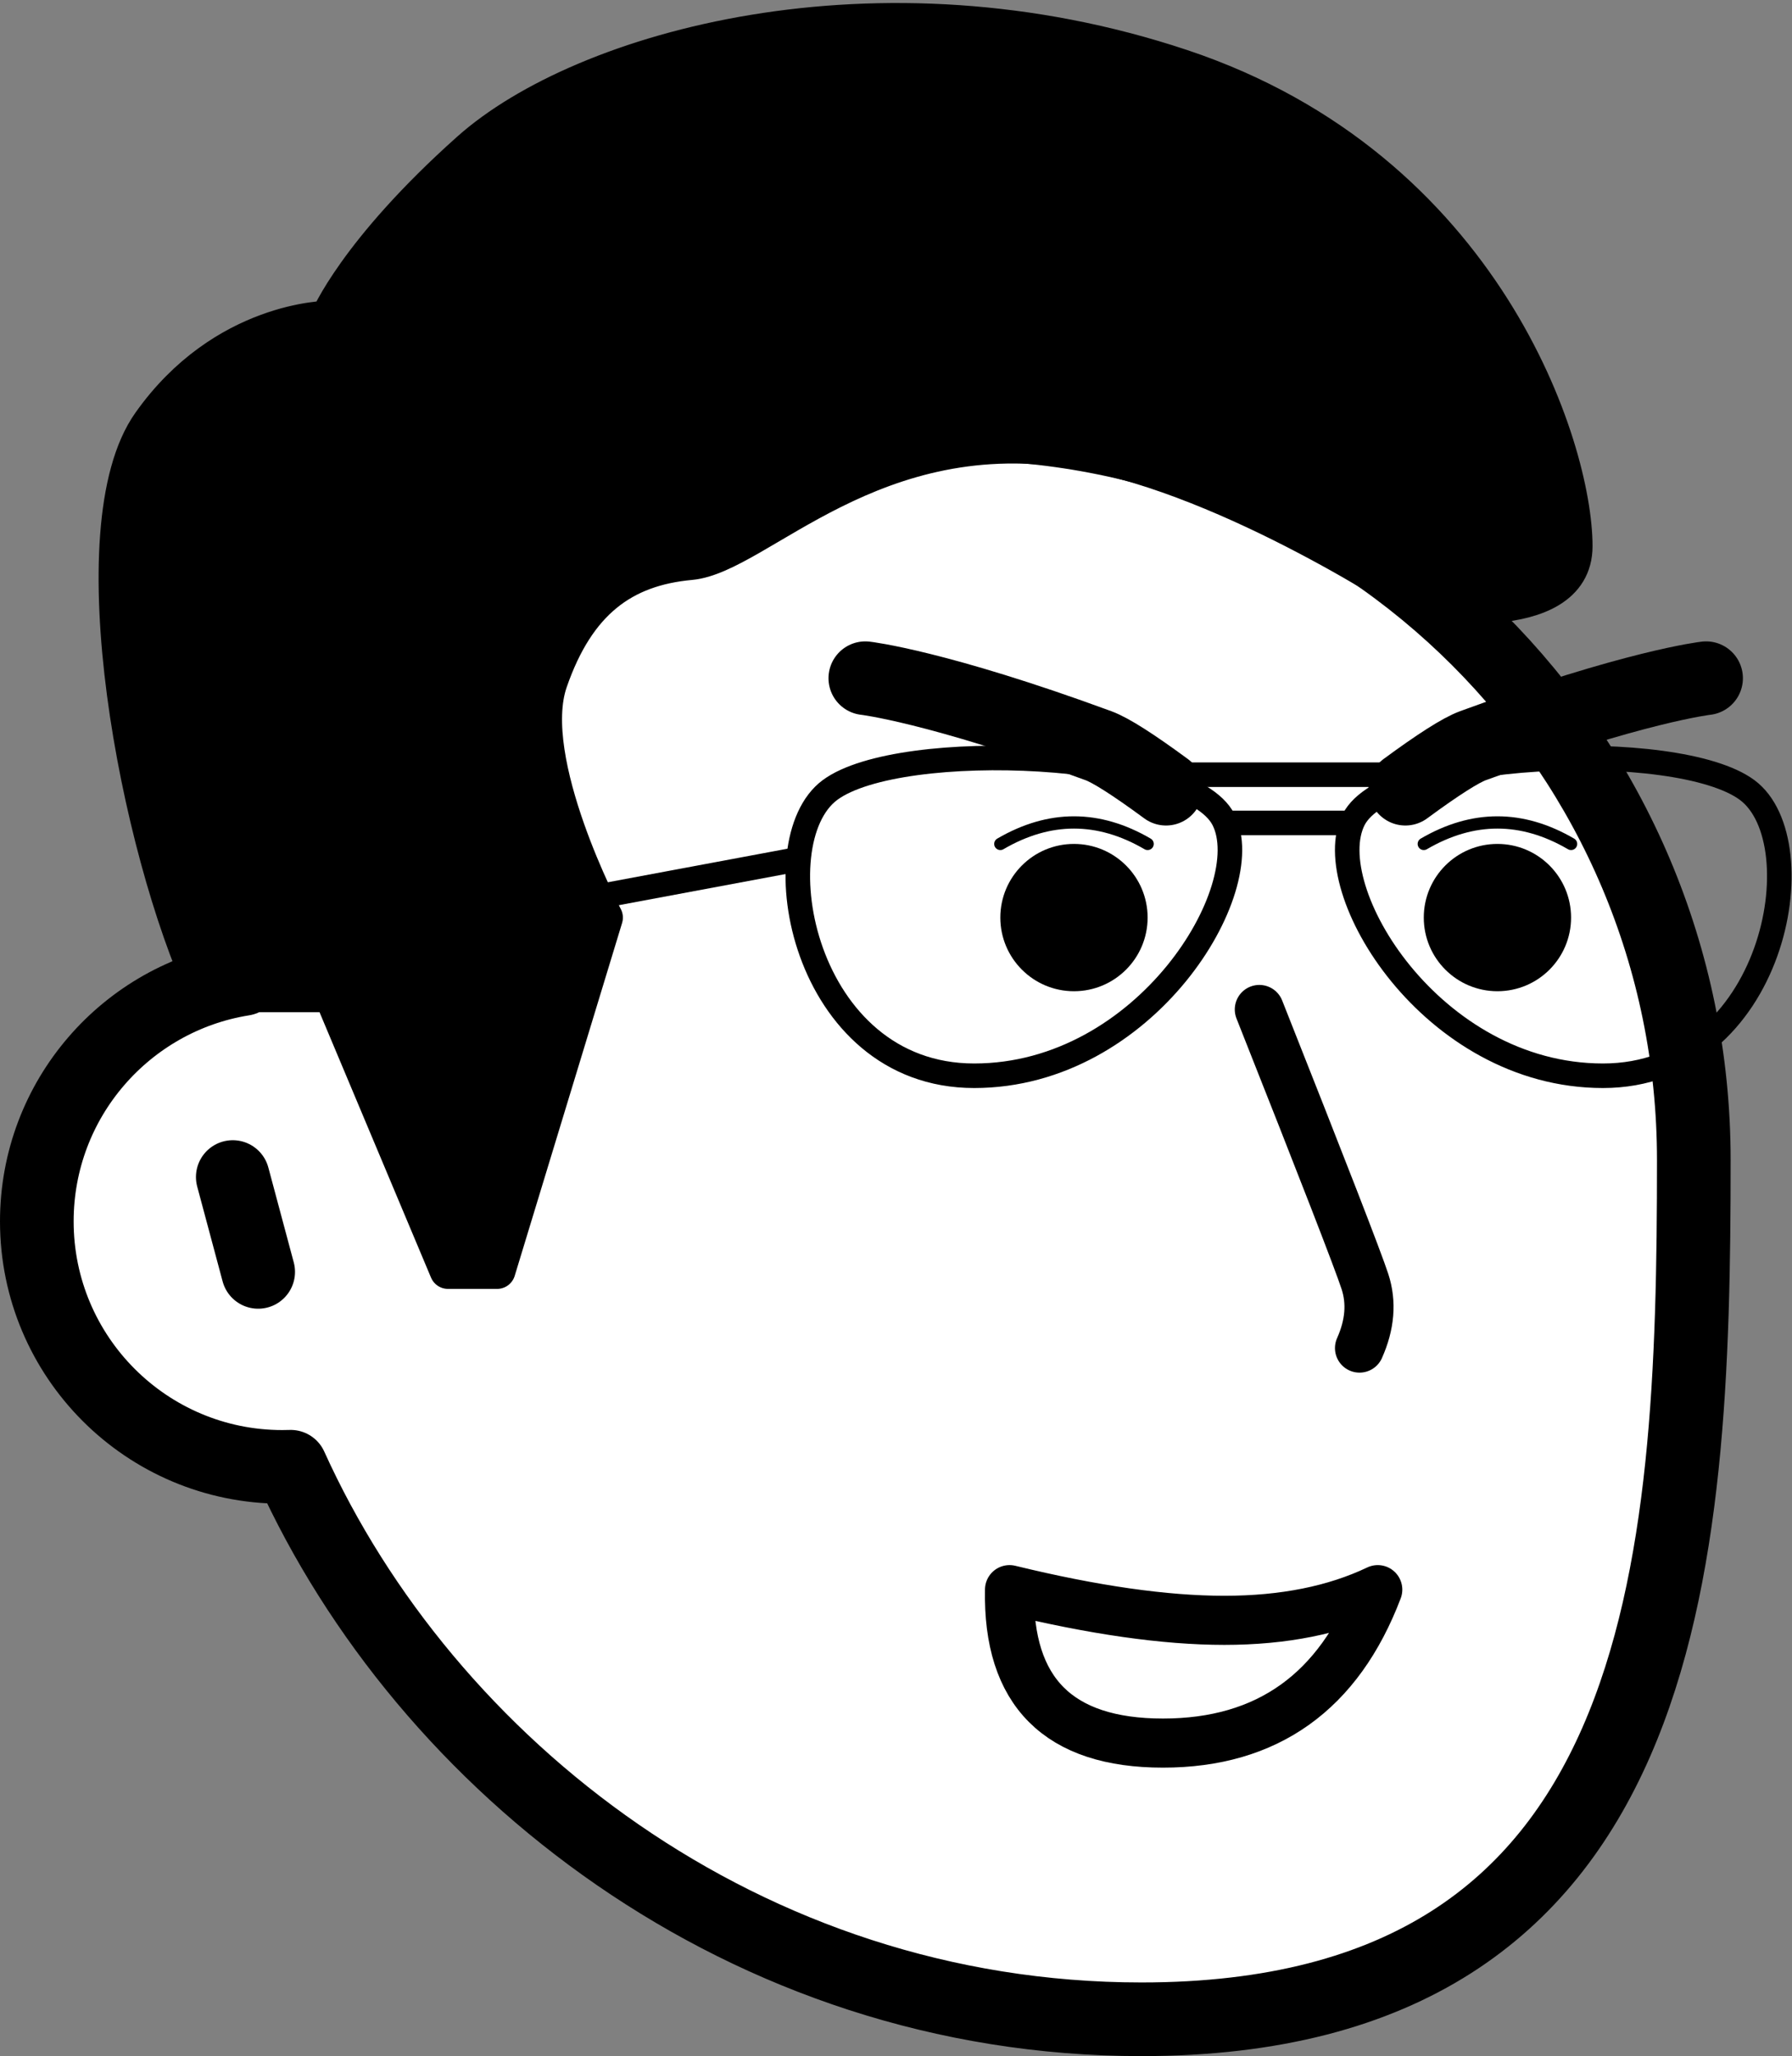
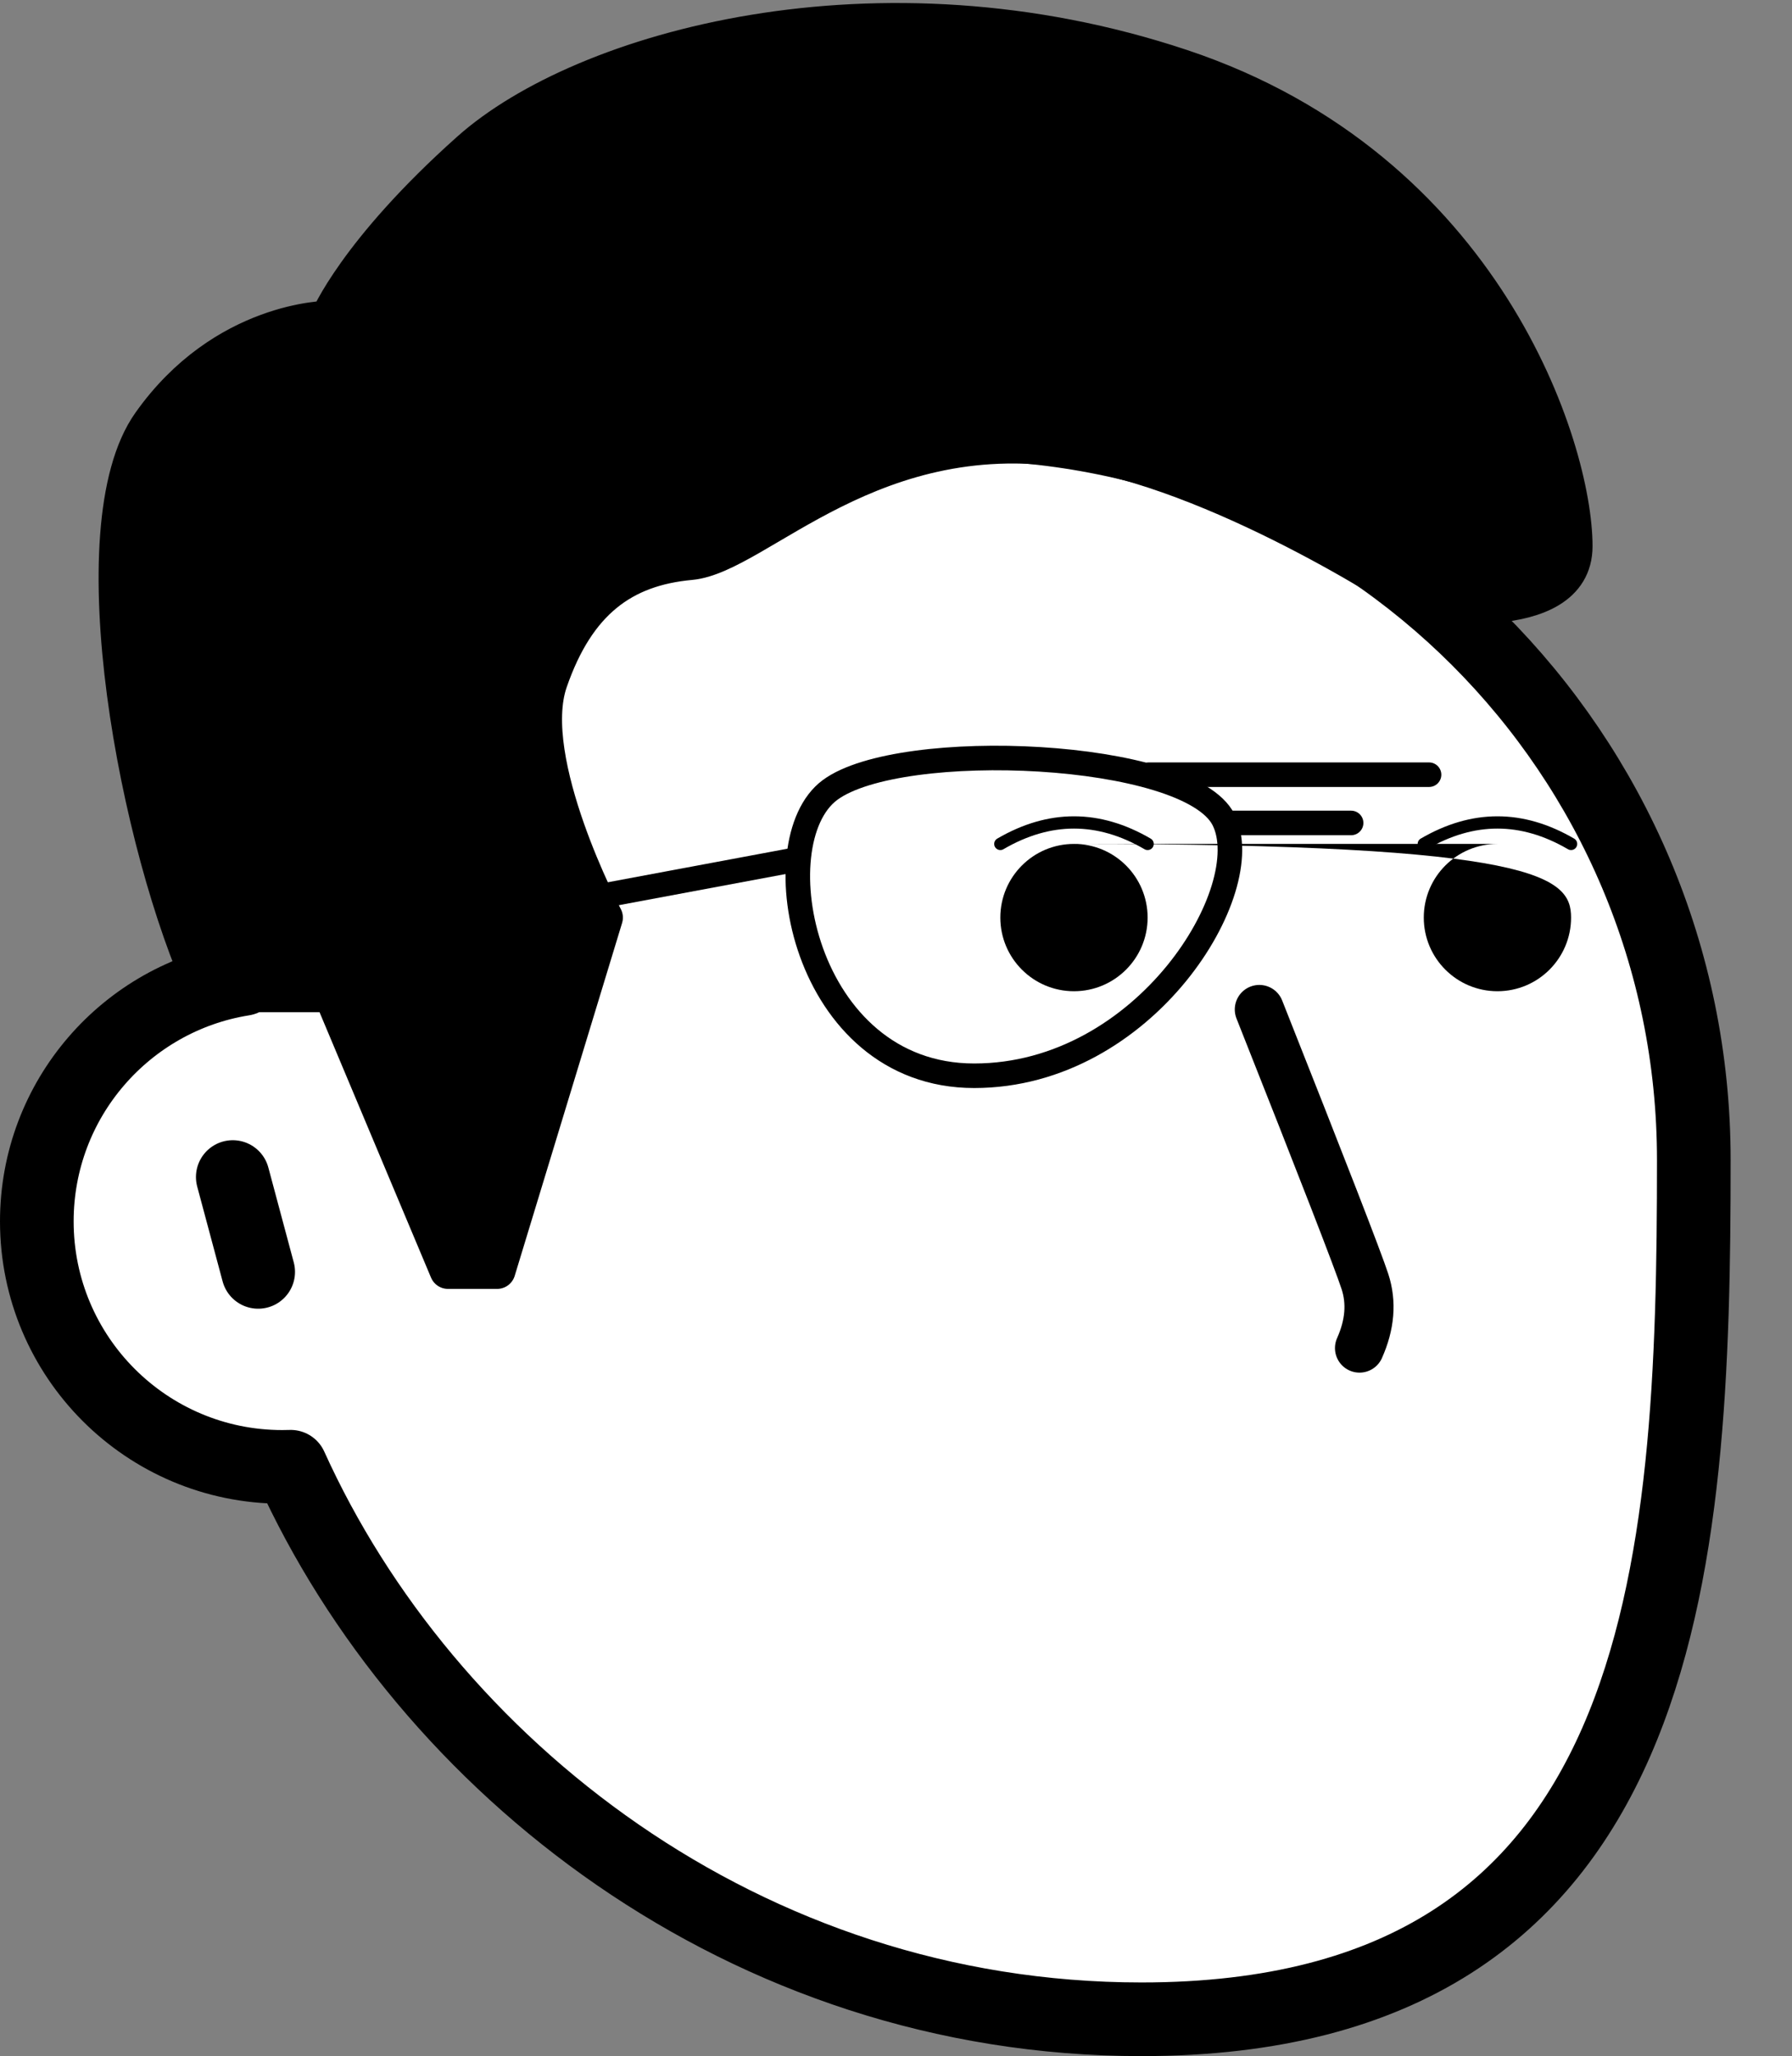
<svg xmlns="http://www.w3.org/2000/svg" width="584" height="670" viewBox="0 0 584 670" fill="none">
  <rect x="0" y="0" width="584" height="670" fill="#808080" stroke="none" />
  <path fill-rule="evenodd" clip-rule="evenodd" d="M312 138C444.548 138 552 245.452 552 378C552 510.548 544.548 658 372 658C242.715 658 138.748 575.22 94.739 477.954C93.832 477.985 92.918 478 92 478C47.817 478 12 442.183 12 398C12 358.135 41.159 325.08 79.312 319.001C105.599 214.979 199.81 138 312 138ZM75.859 383.545L84.141 414.455Z" fill="white" />
  <path d="M75.859 383.545L84.141 414.455M312 138C444.548 138 552 245.452 552 378C552 510.548 544.548 658 372 658C242.715 658 138.748 575.22 94.739 477.954C93.832 477.985 92.918 478 92 478C47.817 478 12 442.183 12 398C12 358.135 41.159 325.08 79.312 319.001C105.599 214.979 199.81 138 312 138Z" stroke="black" stroke-width="24" stroke-linecap="round" stroke-linejoin="round" />
  <path d="M410.406 328.947C431.141 381.252 442.617 410.813 444.835 417.63C447.052 424.447 446.459 431.665 443.055 439.285" stroke="black" stroke-width="16" stroke-linecap="round" stroke-linejoin="round" />
-   <path fill-rule="evenodd" clip-rule="evenodd" d="M329 518C356.33 524.667 379.664 528 399 528C418.336 528 435.003 524.667 449 518C436.33 551.333 412.997 568 379 568C345.003 568 328.336 551.333 329 518Z" stroke="black" stroke-width="16" stroke-linecap="round" stroke-linejoin="round" />
-   <path fill-rule="evenodd" clip-rule="evenodd" d="M350 275C363.255 275 374 285.745 374 299C374 312.255 363.255 323 350 323C336.745 323 326 312.255 326 299C326 285.745 336.745 275 350 275ZM488 275C501.255 275 512 285.745 512 299C512 312.255 501.255 323 488 323C474.745 323 464 312.255 464 299C464 285.745 474.745 275 488 275Z" fill="black" />
+   <path fill-rule="evenodd" clip-rule="evenodd" d="M350 275C363.255 275 374 285.745 374 299C374 312.255 363.255 323 350 323C336.745 323 326 312.255 326 299C326 285.745 336.745 275 350 275ZC501.255 275 512 285.745 512 299C512 312.255 501.255 323 488 323C474.745 323 464 312.255 464 299C464 285.745 474.745 275 488 275Z" fill="black" />
  <path d="M326 275C334 270.333 342 268 350 268C358 268 366 270.333 374 275" stroke="black" stroke-width="4" stroke-linecap="round" stroke-linejoin="round" />
  <path d="M464 275C472 270.333 480 268 488 268C496 268 504 270.333 512 275" stroke="black" stroke-width="4" stroke-linecap="round" stroke-linejoin="round" />
-   <path d="M282 221C282 221 305.223 223.613 358 243C361.962 244.456 369.296 249.122 380 257" stroke="black" stroke-width="24" stroke-linecap="round" stroke-linejoin="round" />
-   <path d="M556 221C556 221 532.777 223.613 480 243C476.038 244.456 468.704 249.122 458 257" stroke="black" stroke-width="24" stroke-linecap="round" stroke-linejoin="round" />
  <path fill-rule="evenodd" clip-rule="evenodd" d="M270.493 257.428C247.636 274.358 261.604 350.544 317.477 350.544C373.35 350.544 410.149 289.7 398.747 267.102C387.345 244.505 293.35 240.498 270.493 257.428Z" stroke="black" stroke-width="8" stroke-linecap="round" stroke-linejoin="round" />
-   <path fill-rule="evenodd" clip-rule="evenodd" d="M569.375 257.428C592.233 274.358 578.264 350.544 522.391 350.544C466.518 350.544 429.719 289.7 441.121 267.102C452.523 244.505 546.518 240.498 569.375 257.428Z" stroke="black" stroke-width="8" stroke-linecap="round" stroke-linejoin="round" />
  <path d="M374.286 252.442H465.714" stroke="black" stroke-width="8" stroke-linecap="round" stroke-linejoin="round" />
  <path d="M399.683 268.163H440.318" stroke="black" stroke-width="8" stroke-linecap="round" stroke-linejoin="round" />
  <path d="M260 280L73.827 314.771" stroke="black" stroke-width="8" stroke-linecap="round" stroke-linejoin="round" />
  <path fill-rule="evenodd" clip-rule="evenodd" d="M385 22C484 55 513 146.139 513 178C513 204.483 462 196 462 196C462 196 402.089 155.832 352 147C284.631 135.121 247 181 225 183C203 185 188 196 179 222C170 248 197 299 197 299L162 414H146L108.117 323.825H67.146C45.131 276.303 25 172 49 138C73 104 107 104 107 104C107 104 116 82 153 49C190 16 286 -11 385 22Z" fill="black" stroke="black" stroke-width="12" stroke-linecap="round" stroke-linejoin="round" />
</svg>